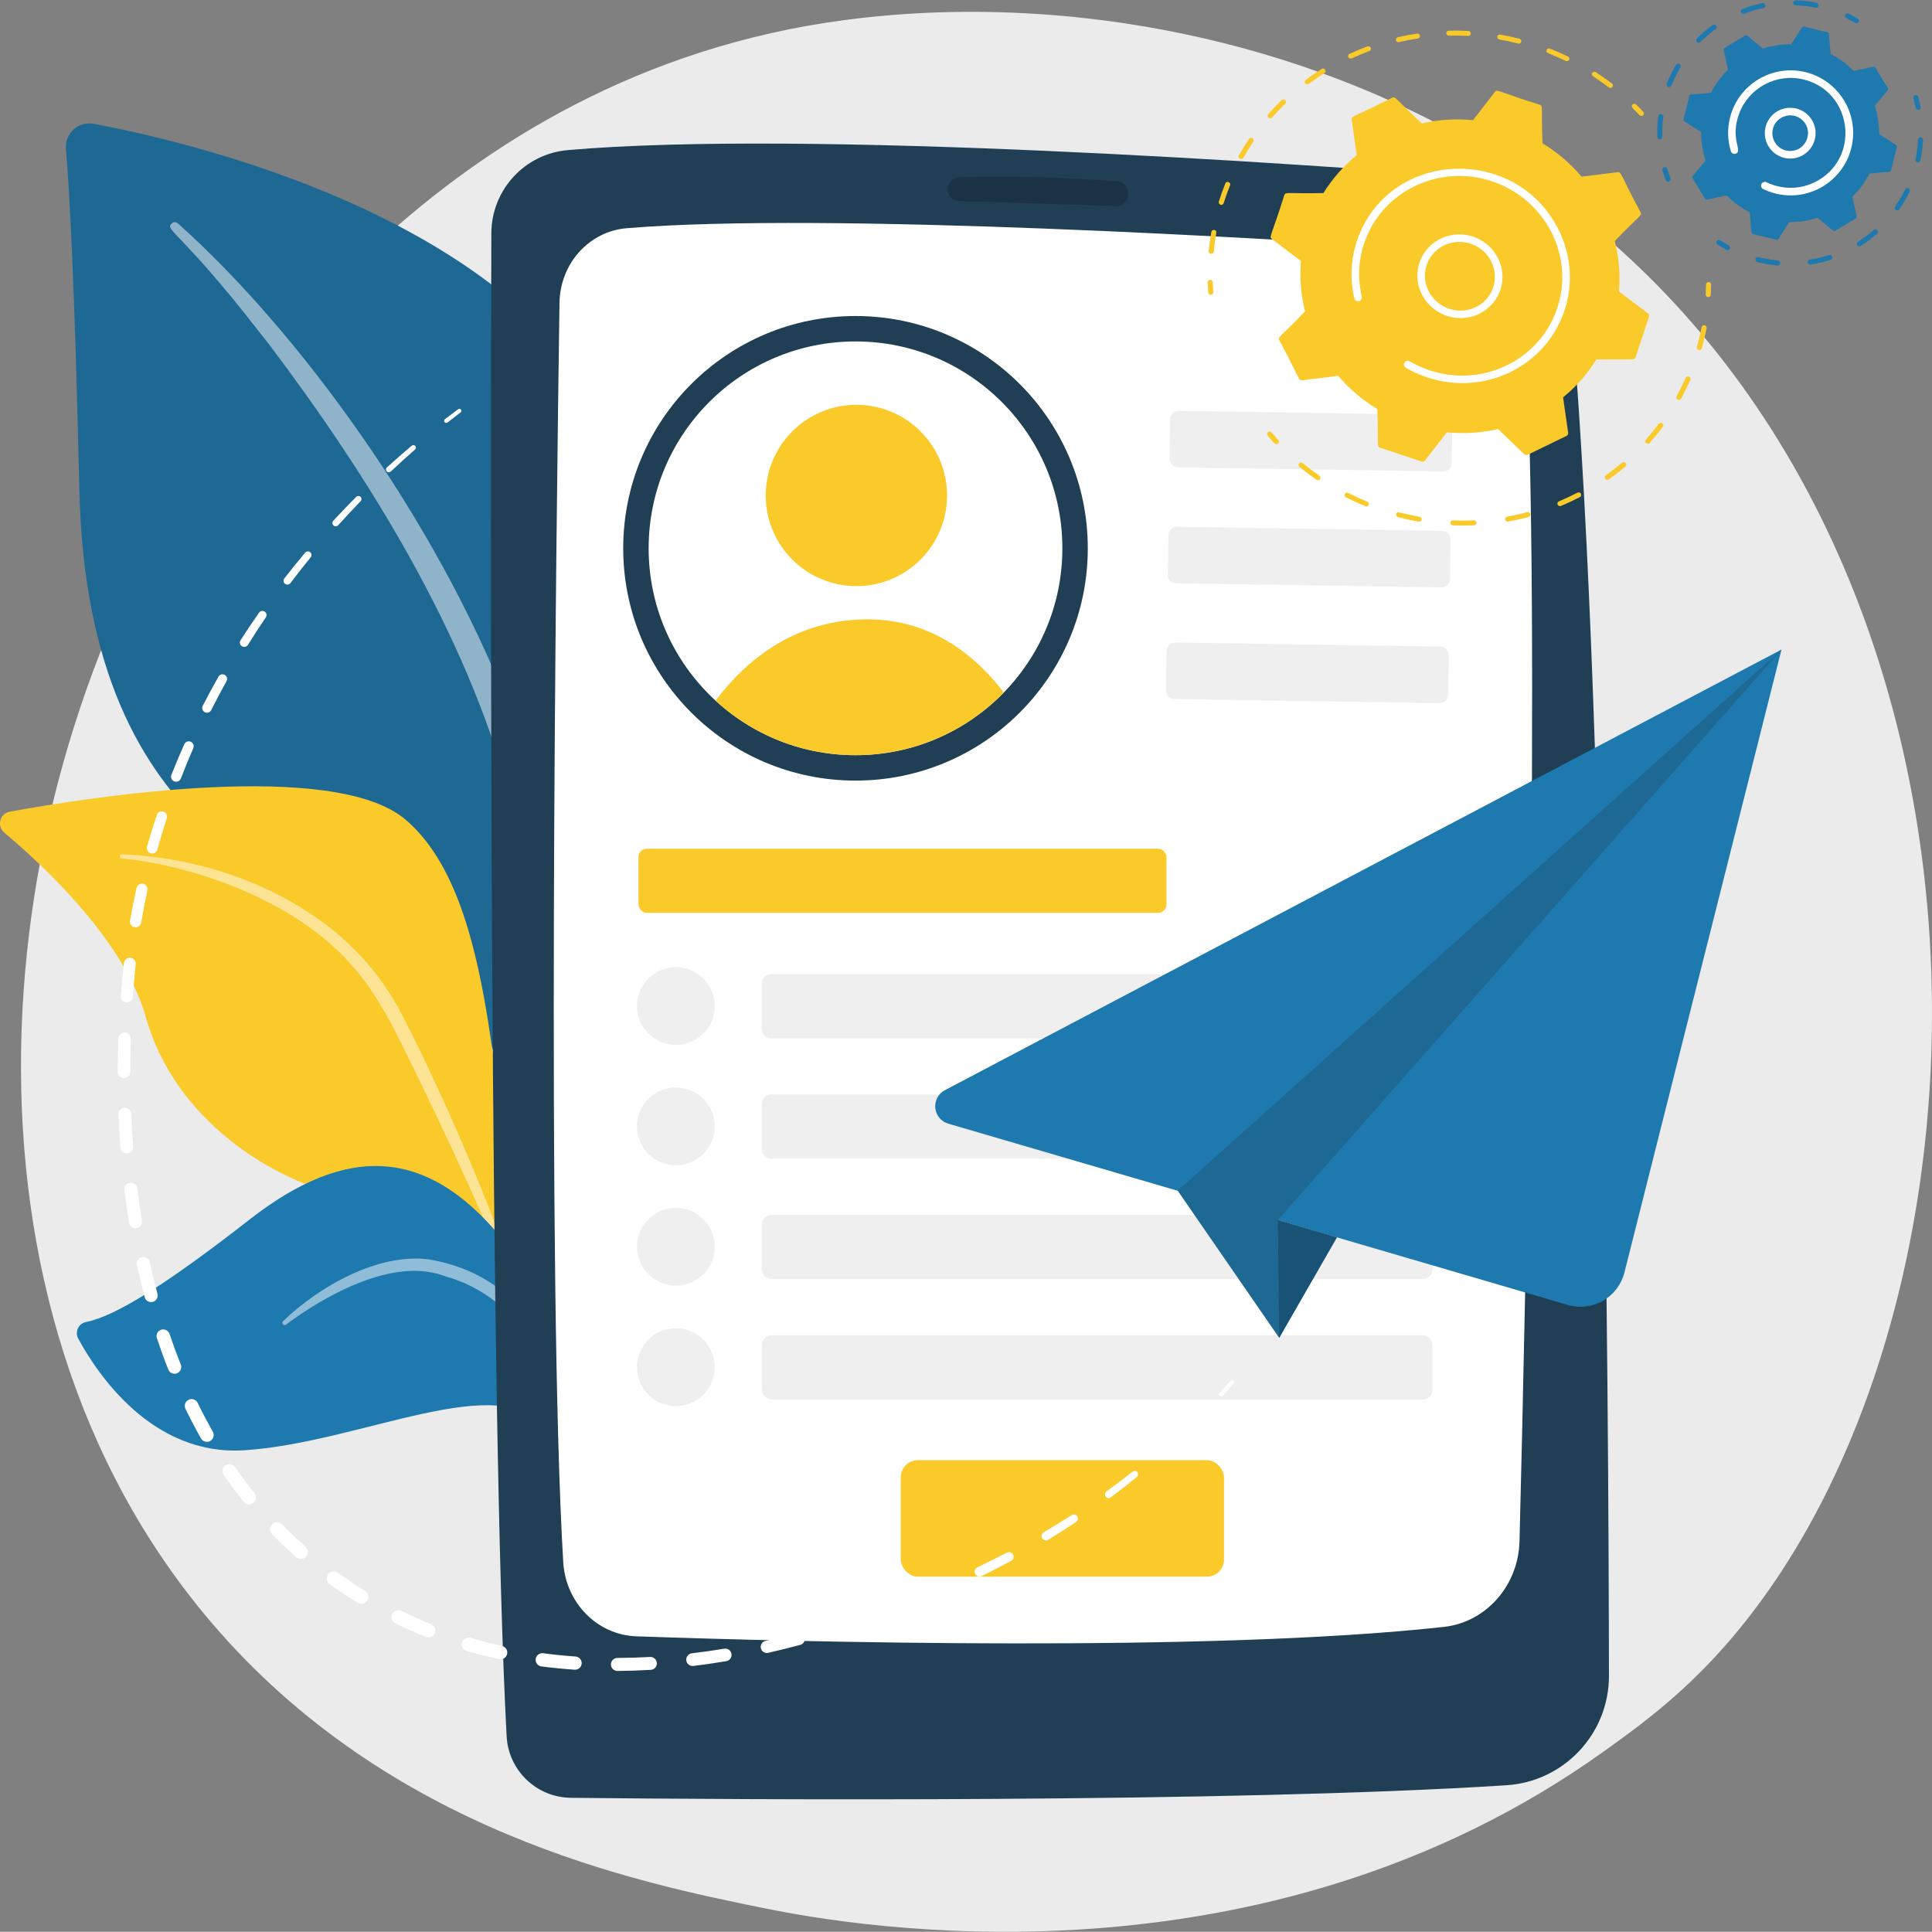
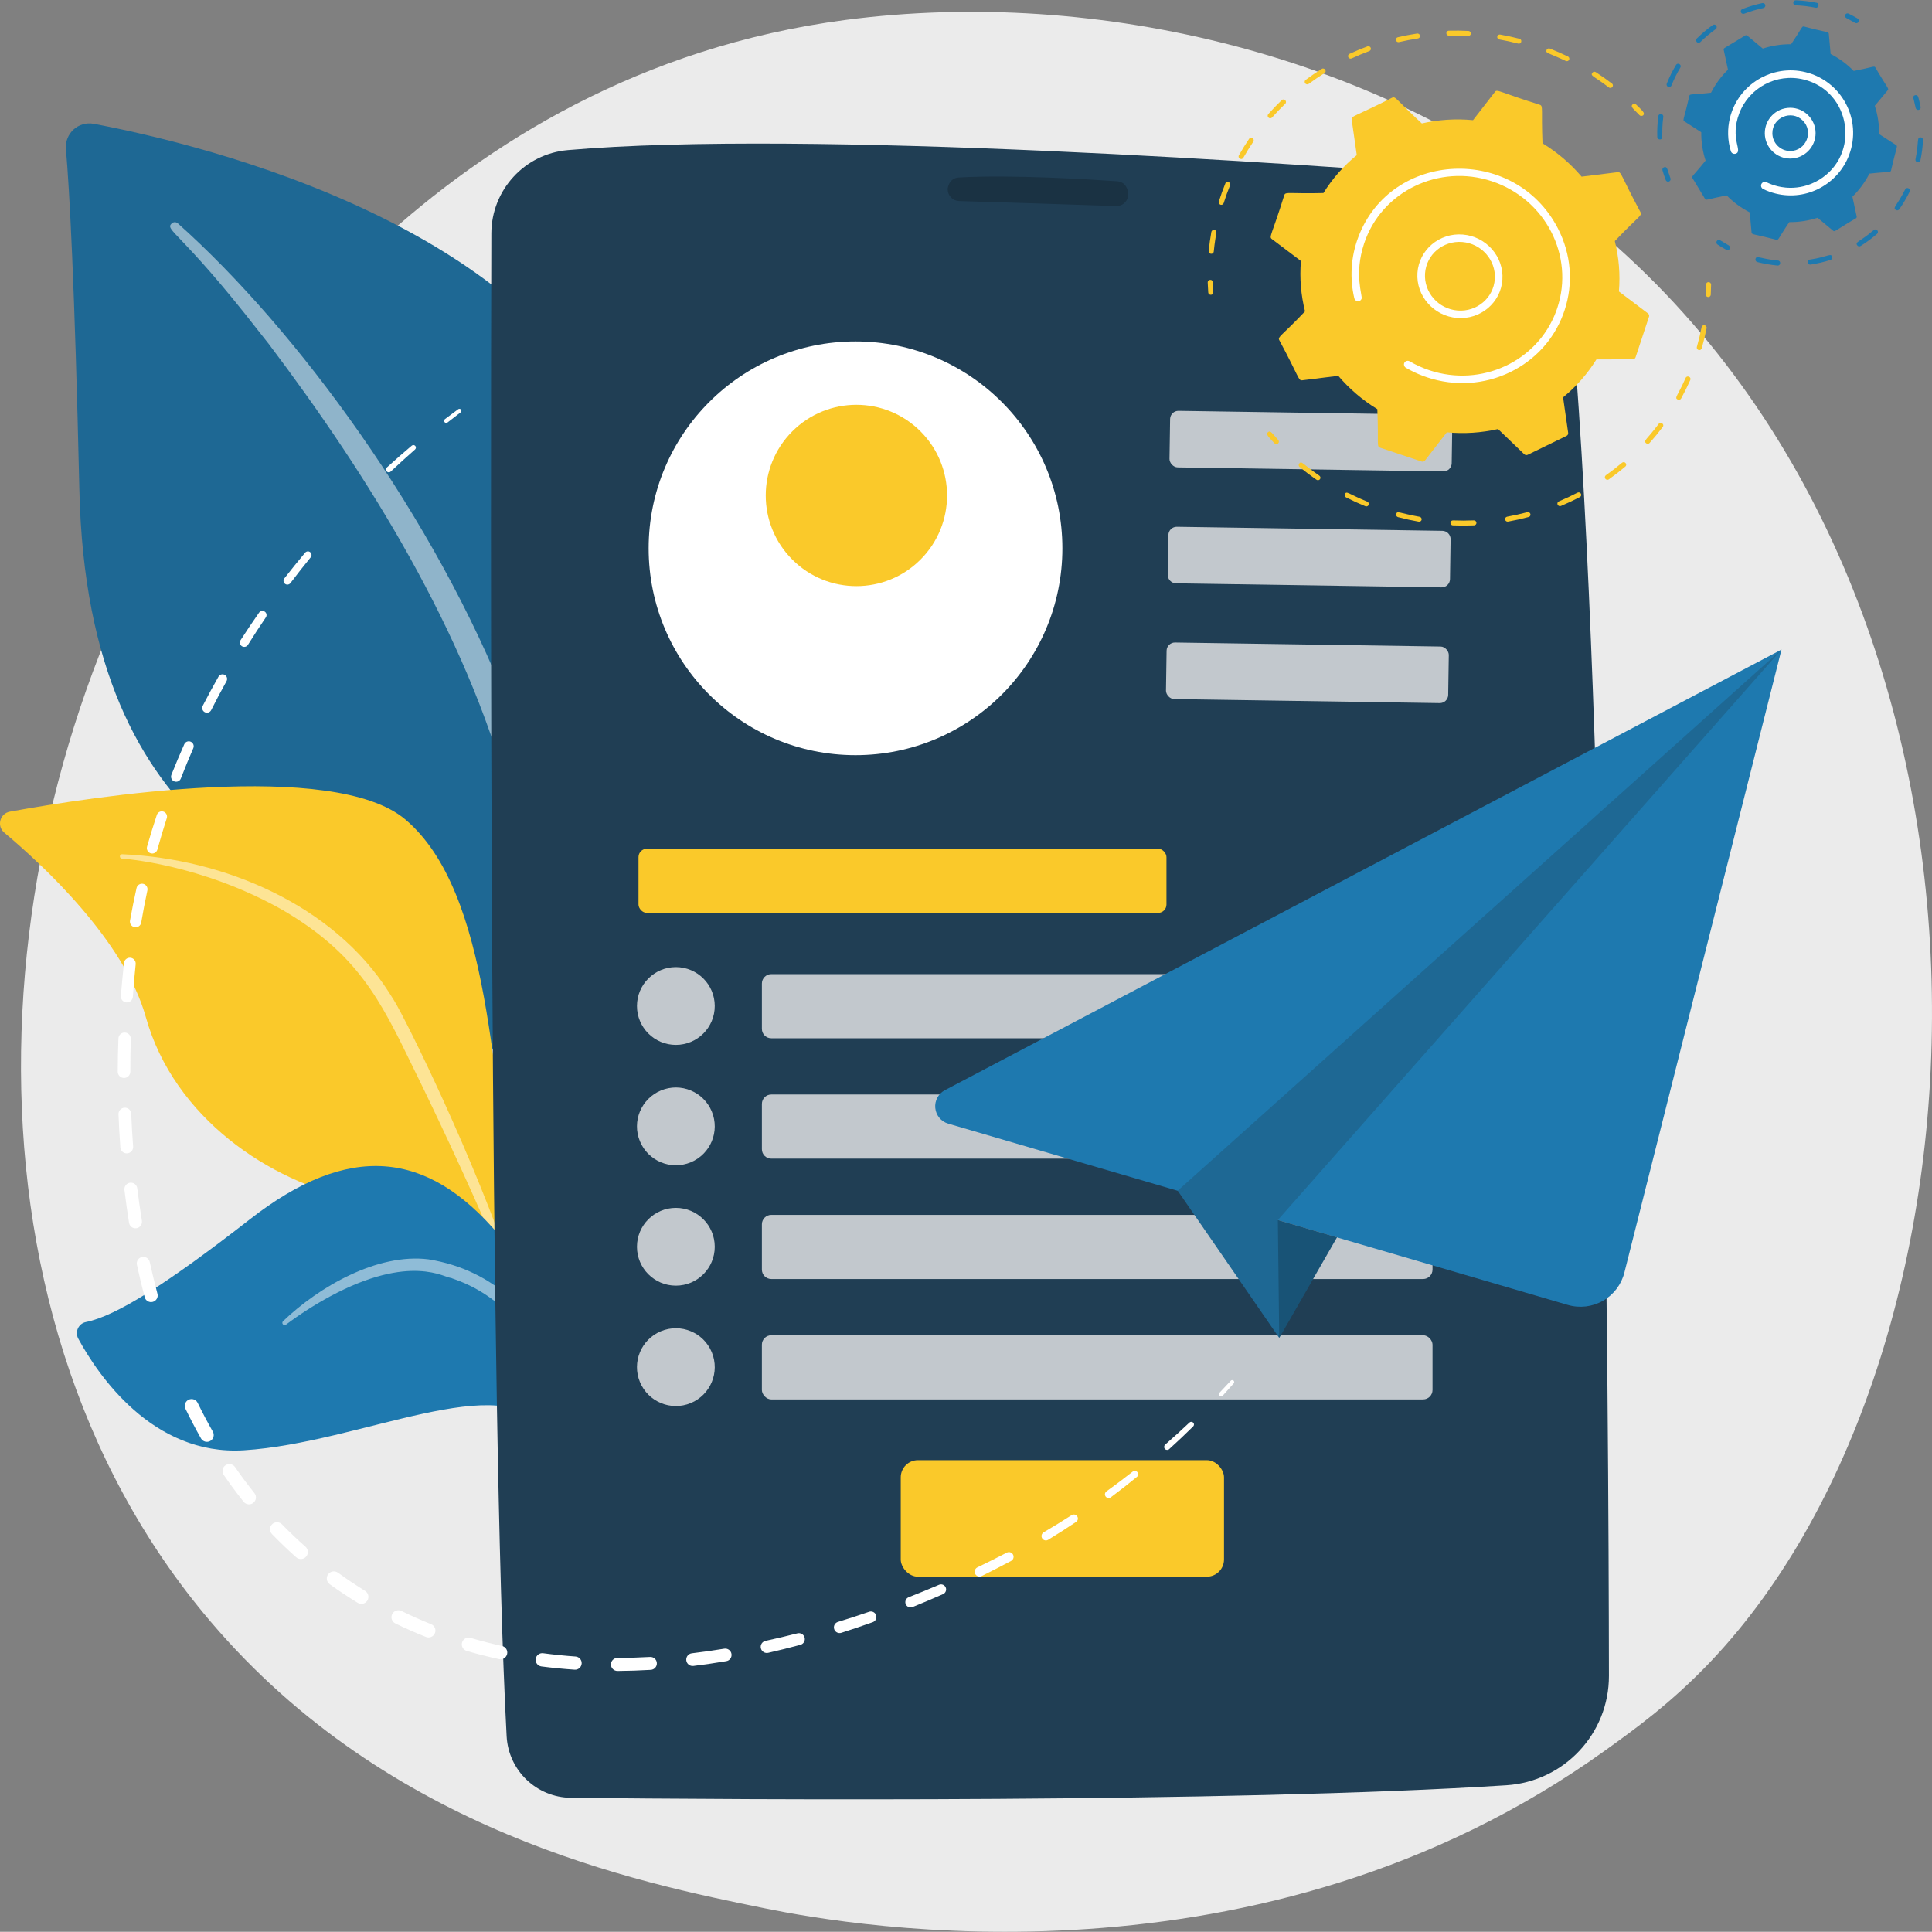
<svg xmlns="http://www.w3.org/2000/svg" id="Illustration" viewBox="0 0 2772.57 2772.27">
  <rect x="0" y="0" width="2772.57" height="2772.27" fill="#808080" stroke="none" />
  <defs>
    <style>
      .cls-1, .cls-2 {
        fill: #fff;
      }

      .cls-2 {
        opacity: .5;
      }

      .cls-3 {
        fill: #1e79af;
      }

      .cls-4 {
        opacity: .8;
      }

      .cls-5 {
        fill: #fac92a;
      }

      .cls-6 {
        opacity: .2;
      }

      .cls-7 {
        fill: #1e6894;
      }

      .cls-8 {
        fill: #203e54;
      }

      .cls-9 {
        fill: #ebebeb;
      }

      .cls-10 {
        clip-path: url(#clippath);
      }
    </style>
    <clipPath id="clippath">
      <circle class="cls-1" cx="1227.72" cy="786.86" r="296.87" />
    </clipPath>
  </defs>
  <path class="cls-9" d="M2454.68,2384.71c-56.31,59.29-109.6,97.52-151.7,127.72-494.86,355.07-1080.41,251.57-1204.86,226.29-183.77-37.32-538.99-109.47-795.81-411.48C-86.22,1870.32-25.72,1150.46,275.66,675.27c55.13-86.92,346.33-569.35,938.18-646.72,358.19-46.82,775.72,47.61,1078.08,300.93,634.69,531.74,589.51,1605.96,162.76,2055.23Z" />
  <g>
    <g>
      <path class="cls-7" d="M759.59,1825.3s8.5-357.53-156.17-453.22c-164.68-95.69-477.78-155.52-489.52-668.9-6.87-300.56-14.31-431.97-19.29-489.27-1.94-22.35,17.92-40.39,39.97-36.24,155.96,29.38,662.61,150.31,768.84,496.13,125.93,409.97-143.82,1151.51-143.82,1151.51Z" />
      <path class="cls-2" d="M255.19,320.51c171.2,152.69,369.16,422.91,474.67,693.13,13.54,44.53,53.16,139.24,70.37,307.51,15.37,140.34,7.73,288.64-10.91,386.8-1.18,6.21-7.16,10.28-13.37,9.1-10.67-2.02-9.25-13.5-9.16-13.14,21.28-167.72,12.45-376.47-36.31-564.82-62.29-231.28-201.24-455.51-344.94-645.69l-14.79-18.73c-111.34-142.99-134.78-144.04-124.37-154.01,2.46-2.35,6.31-2.38,8.81-.16Z" />
    </g>
    <g>
      <path class="cls-5" d="M1024.23,2512.71c22.28,10.92-210.92-282.33-283.98-742.91-34.42-217.04-34.87-488.97-158.51-593.76-102.9-87.22-453.04-32.15-567.61-11.23-14.32,2.61-19.14,20.7-7.99,30.06,54.94,46.14,172.47,154.98,203.09,264.66,40.36,144.57,177.81,236.53,300.87,261.42,123.05,24.89,191.5,49.04,251.45,245.83,59.95,196.79,199.36,514.89,262.67,545.93Z" />
      <path class="cls-2" d="M175.27,1225.89c146.17,6.12,303.07,72.8,382.7,197.87l7.52,11.93c17.36,27.98,115.73,226.93,170.36,391.84.68,2.06-.43,4.27-2.49,4.96-3.49,1.16-5.24-2.69-4.91-2.35-38.07-93.16-92.74-211.28-136.28-299.61-46.7-96.38-79.37-161.66-185.88-224.18-118.55-67.33-231.8-74.27-231.46-74.2-1.73-.18-2.99-1.72-2.81-3.45.17-1.66,1.61-2.89,3.26-2.82Z" />
    </g>
    <g>
      <path class="cls-3" d="M924.4,2464.8c11.85,6.25-66.77-129.09-72.81-248.32-6.03-119.23-32.93-322.74-135.76-444.48-102.82-121.74-215.42-132.84-357.31-22.17-118.24,92.22-191.99,138.77-235.24,147.42-10.71,2.14-16.18,14.23-10.96,23.83,27.74,51.09,106.17,168.44,237.87,160.18,167.98-10.54,371.56-119.74,433.61-28.64,62.05,91.1,54.08,142.07,55.99,185.24,1.91,43.17,6.16,185.59,84.61,226.95Z" />
      <path class="cls-2" d="M406.19,1896c51.46-49.34,135.27-97.82,208.52-88.78,95.3,15.35,158.79,78.99,193.41,173.73,13.54,40.23,19.11,61.7,27.11,111.01.64,3.94-5.17,5.11-6.14,1.27-5.82-23.16-11.59-47.41-20.22-72.49-50.23-161.82-157.46-183.61-161.63-186.92-8.11.8-57.25-35.99-173.86,26.76-21.78,11.85-42.97,25.38-62.87,40.31l-.11.08c-1.44,1.08-3.48.79-4.56-.65-1-1.33-.82-3.18.35-4.31Z" />
    </g>
  </g>
  <g>
    <path class="cls-8" d="M814.77,215.41c-61.96,5.39-109.47,57.28-109.65,119.48-1.08,380.37-2.86,1692.36,21.93,2156.73,2.63,49.2,42.96,87.84,92.22,88.37,243.66,2.62,944.53,7.44,1342.42-18.01,82.87-5.3,147.36-73.94,147.26-156.98-.48-399.21-6.86-1521.92-61.55-2035.11-6.55-61.49-55.98-109.48-117.63-114.28-265.75-20.71-971.44-70.09-1315.01-40.21Z" />
-     <path class="cls-1" d="M802.92,434.57c-4.79,325.37-18.41,1407.75,5.37,1807.23,3.48,58.39,48.83,104.49,104.84,106.44,230.59,8.04,821.89,23.59,1158.82-13.49,60.67-6.68,107.04-59.26,108.66-122.94,8.43-332.04,31.19-1340.15,8.08-1735.17-3.69-63.02-51.83-113.3-112.18-117.37-249.67-16.82-890.8-55.62-1177.31-31.76-53.79,4.48-95.45,50.72-96.27,107.05Z" />
    <path class="cls-6" d="M1360.05,271.98c.2,8.99,7.37,16.25,16.35,16.52,44.37,1.35,169.36,5.17,225.22,7.19,11.02.4,19.43-9.68,17.11-20.46-.19-.34-1.62-14.15-15.73-15.13-37.79-2.63-151.8-9.71-227.14-5.37-15.47.89-16.31,18.49-15.81,17.25Z" />
  </g>
  <g>
-     <circle class="cls-8" cx="1227.72" cy="786.86" r="333.35" />
    <g>
      <circle class="cls-1" cx="1227.72" cy="786.86" r="296.87" />
      <g class="cls-10">
        <circle class="cls-5" cx="1229.01" cy="711.03" r="130.1" transform="translate(-142.81 1077.3) rotate(-45)" />
-         <path class="cls-5" d="M1031.4,1101.71h414.48c25.41,0,40.64-32.84,26.95-57.9-35.21-64.47-108.87-159.18-236.44-154.91-122.95,4.12-195.83,89.67-232.46,151.02-15.55,26.05.31,61.78,27.46,61.78Z" />
      </g>
    </g>
  </g>
  <g class="cls-4">
    <rect class="cls-9" x="1678.68" y="592.63" width="405.03" height="81.16" rx="11.97" ry="11.97" transform="translate(9.88 -28.64) rotate(.87)" />
    <path class="cls-9" d="M2068.71,842.92l-381.05-5.82c-6.58-.1-11.89-5.57-11.78-12.15l.87-57.22c.1-6.58,5.57-11.89,12.15-11.78l381.05,5.82c6.58.1,11.89,5.57,11.78,12.15l-.87,57.22c-.1,6.58-5.57,11.89-12.15,11.78Z" />
    <rect class="cls-9" x="1673.61" y="925.08" width="405.03" height="81.16" rx="11.97" ry="11.97" transform="translate(14.96 -28.52) rotate(.87)" />
  </g>
  <g>
    <g>
      <g>
        <path class="cls-5" d="M1736.29,422.83c-1.3-.49-2.26-1.69-2.37-3.13-.36-4.77-.62-9.63-.78-14.44-.07-1.98,1.51-3.6,3.52-3.64,4.87-.11,3.55,4.75,4.52,17.66.15,1.97-1.36,3.66-3.36,3.78-.54.03-1.05-.05-1.53-.23Z" />
        <path class="cls-5" d="M1734.59,360.29c.89-9.15,2.16-18.37,3.79-27.41.35-1.94,2.23-3.21,4.21-2.84,5.39,1.04,1.88,4.08-.75,31.04-.19,1.96-1.97,3.38-3.97,3.16-2.03-.22-3.47-2.01-3.28-3.95ZM1749.11,289.27c2.77-8.8,5.95-17.66,9.34-26.01,1.81-4.49,8.51-1.57,6.77,2.73-3.37,8.33-6.43,16.88-9.15,25.49-.59,1.88-2.63,2.91-4.55,2.3-1.94-.62-2.99-2.65-2.41-4.51ZM1777.93,222.83c4.51-7.99,9.41-15.9,14.56-23.51,2.66-3.92,8.72.12,6.08,4.02-5.04,7.46-9.84,15.21-14.26,23.04-2.33,4.12-8.7.56-6.38-3.54ZM1820.46,168.81c-1.52-1.31-1.7-3.57-.39-5.05,6.1-6.89,12.56-13.62,19.21-20.02,3.42-3.29,8.55,1.86,5.13,5.15-6.51,6.27-12.84,12.87-18.82,19.62-1.31,1.48-3.61,1.62-5.13.31ZM1873.07,119.6c-1.23-1.58-.93-3.82.66-5.01,7.42-5.5,15.16-10.79,23-15.69,4.04-2.52,8.01,3.52,3.98,6.05-7.68,4.81-15.26,9.98-22.54,15.38-1.59,1.18-3.88.85-5.1-.73ZM1936.92,83.89c-.85-.32-1.59-.95-2.01-1.82-.88-1.79-.13-3.92,1.68-4.76,8.43-3.9,17.12-7.51,25.82-10.74,1.87-.69,3.98.24,4.72,2.09.73,1.85-.19,3.91-2.06,4.61-8.53,3.17-17.04,6.71-25.3,10.53-.93.43-1.95.43-2.85.09ZM2005.62,60.26c-1.09-.41-1.97-1.32-2.27-2.51-.49-1.92.69-3.85,2.64-4.31,9.07-2.12,18.35-3.91,27.57-5.33,1.98-.31,3.86,1.03,4.2,2.98.34,1.95-.99,3.78-2.97,4.08-9.04,1.39-18.13,3.14-27.01,5.22-.74.17-1.48.11-2.15-.14ZM2075.61,47.71c-.08-1.98,1.48-3.62,3.48-3.67,9.34-.25,18.83-.13,28.19.35,4.82.26,4.53,7.39-.27,7.14-9.17-.47-18.47-.58-27.62-.34-2,.05-3.7-1.5-3.79-3.48ZM2308.77,125.43c-21.8-16.65-26.7-16.38-23.71-20.89,1.09-1.65,3.34-2.09,5.03-1,7.87,5.1,15.64,10.57,23.09,16.26,3.83,2.92-.57,8.55-4.41,5.62ZM2148.67,52.47c.33-1.94,2.2-3.23,4.18-2.88,9.22,1.64,18.51,3.65,27.61,5.99,4.68,1.2,2.93,8.12-1.74,6.92-8.91-2.29-18.02-4.27-27.06-5.87-2.01-.36-3.32-2.23-3-4.16ZM2246.95,87.44c-24.67-11.93-29.47-10.7-27.49-15.75,1.26-3.2,5.14-2.01,4.7-1.99,8.76,3.44,17.48,7.25,25.91,11.32,1.82.88,2.58,3.02,1.72,4.79-.83,1.69-2.92,2.52-4.85,1.62Z" />
        <path class="cls-5" d="M2352.85,165.3c-8.36-8.93-13.55-11.95-10.07-15.36,1.41-1.38,3.71-1.37,5.15.05,9.01,8.88,13.54,12.43,10.07,15.56-1.04.94-3.77,1.21-5.14-.25Z" />
      </g>
      <g>
        <path class="cls-5" d="M2450.19,426.03c-1.46-.55-2.46-1.98-2.37-3.58.25-4.7.41-9.46.47-14.14.02-1.98,1.67-3.53,3.68-3.48,2,.06,3.62,1.7,3.6,3.67-.06,4.78-.22,9.64-.48,14.43-.11,1.97-1.82,3.46-3.83,3.33-.38-.02-.74-.1-1.07-.23Z" />
        <path class="cls-5" d="M1959.38,726.46c-9.36-3.83-18.68-8.09-27.68-12.67-1.8-.91-2.52-3.07-1.62-4.83,2.55-4.93,4.61-.31,32,10.9,1.87.76,2.77,2.86,2.02,4.68-1.31,3.18-5.17,1.93-4.73,1.92ZM2003.63,737.74c1.38-5.37,4.56-1.27,33.53,3.85,1.99.34,3.33,2.21,3,4.15-.33,1.94-2.2,3.24-4.18,2.89-9.91-1.75-19.91-3.94-29.71-6.52-1.96-.52-3.13-2.48-2.64-4.38ZM1889.26,688.47c-8.29-5.74-16.45-11.9-24.25-18.31-1.55-1.28-1.78-3.53-.5-5.04,3.6-4.25,4.57.7,28.88,17.53,1.66,1.15,2.07,3.38.93,4.99-1.14,1.61-3.41,1.98-5.06.84ZM2083.88,753.72c-1.42-.54-2.42-1.91-2.38-3.49.05-1.97,1.72-3.51,3.73-3.43,9.89.4,19.89.39,29.73-.03,2.01-.09,3.73,1.44,3.85,3.42.12,1.98-1.41,3.64-3.42,3.73-10.04.43-20.25.44-30.35.03-.41-.02-.8-.1-1.17-.24ZM2162.29,748.33c-1.15-.43-2.06-1.42-2.31-2.7-.39-1.94.89-3.81,2.86-4.16,9.68-1.74,19.4-3.91,28.9-6.46,1.93-.52,3.95.61,4.5,2.52.55,1.91-.56,3.87-2.49,4.39-9.69,2.6-19.62,4.81-29.49,6.59-.68.12-1.36.05-1.96-.18ZM2237.35,726.14c-.89-.34-1.65-1.01-2.07-1.94-.81-1.82.02-3.92,1.86-4.69,9.03-3.79,18.01-8,26.68-12.52,1.77-.92,3.97-.25,4.94,1.5.96,1.75.31,3.91-1.45,4.83-8.85,4.61-18.01,8.91-27.23,12.78-.9.38-1.88.37-2.73.04ZM2305.45,688.31c-.64-.24-1.23-.67-1.67-1.26-1.19-1.61-.85-3.84.77-4.99,7.95-5.64,15.75-11.69,23.18-17.97,1.51-1.28,3.81-1.1,5.13.41,1.32,1.51,1.17,3.76-.34,5.04-7.59,6.42-15.54,12.59-23.66,18.35-1.02.73-2.31.84-3.42.42ZM2362.19,635.99c-4.27-3.71.76-4.45,18.16-27.65,2.83-3.78,8.72.52,5.88,4.3-5.94,7.92-12.3,15.68-18.91,23.07-1.31,1.47-3.61,1.61-5.13.28ZM2407.57,573.37c-4.98-2.7-.29-4.48,11.45-30.99,1.9-4.3,8.6-1.38,6.68,2.94-4.01,9.05-8.45,18.01-13.21,26.66-.96,1.75-3.2,2.34-4.93,1.39ZM2437.38,502.21c-1.76-.66-2.76-2.55-2.24-4.35,2.67-9.35,4.97-18.89,6.82-28.36.38-1.93,2.29-3.18,4.26-2.77,1.98.41,3.27,2.3,2.89,4.23-1.89,9.66-4.24,19.39-6.97,28.93-.54,1.89-2.55,2.98-4.48,2.41-.1-.03-.19-.06-.28-.09Z" />
        <path class="cls-5" d="M1828.99,636.18c-8.61-9.29-12.95-13.02-9.33-15.99,3.76-3.09,5.87,1.7,14.68,11.22,1.36,1.47,1.27,3.73-.21,5.05-1.48,1.32-3.78,1.19-5.14-.28Z" />
      </g>
      <g>
        <path class="cls-5" d="M1868.78,545.75l51.72-6.41c15.76,18.54,34.6,34.78,56.09,47.86,2.02,49.87-1.38,53.51,3.96,55.29l59.61,19.86c1.74.58,3.65.01,4.75-1.41l31.39-40.53c25.02,2.42,49.8.71,73.49-4.69l37.63,36.17c1.32,1.27,3.3,1.58,4.93.79l55.8-27.18c1.63-.79,2.55-2.53,2.3-4.31l-7.3-50.95c18.62-15.21,34.86-33.49,47.84-54.42l52.19-.19c1.83,0,3.44-1.15,4-2.86l19.3-58.3c.56-1.7-.04-3.59-1.5-4.69l-41.71-31.48c2.08-24.56-.03-48.95-5.88-72.31,34.63-36.34,39.49-36.37,36.96-41.28-28.91-53.72-27.26-58.29-32.92-57.59l-51.72,6.4c-15.76-18.54-34.6-34.78-56.09-47.86-2.02-49.84,1.38-53.51-3.95-55.29-59.56-18.71-60.99-22.81-64.36-18.45l-31.39,40.53c-25.02-2.42-49.8-.71-73.49,4.69-37.04-34.17-37.53-39.41-42.56-36.96-54.74,27.87-58.88,25.99-58.1,31.49l7.3,50.95c-18.62,15.21-34.86,33.49-47.84,54.42-49.82,1.21-54.44-2.27-56.2,3.05-18.06,58.02-22.31,59.59-17.8,62.99l41.71,31.48c-2.08,24.56.03,48.95,5.88,72.31-34.51,36.22-39.5,36.34-36.96,41.28,28.91,53.72,27.26,58.29,32.92,57.59Z" />
        <path class="cls-1" d="M2034.14,391.58c2.22-33.01,31.37-57.68,64.98-55,33.61,2.69,59.16,31.71,56.94,64.72-2.22,33-31.37,57.68-64.98,55h0c-33.62-2.68-59.16-31.72-56.94-64.72ZM2091.44,450.95h.03s-.03,0-.03,0ZM2098.41,347.28c-27.28-2.18-51.52,17.65-53.37,45.17-1.82,27.11,19.15,50.96,46.76,53.15,27.61,2.2,51.55-18.06,53.37-45.17,1.82-27.15-19.21-50.96-46.76-53.15Z" />
        <path class="cls-1" d="M2041.92,539.37h0c-8.47-3.2-16.66-7.1-24.41-11.63-2.33-1.36-3.29-4.14-2.39-6.53.11-.29.24-.56.4-.83,1.51-2.54,4.86-3.36,7.46-1.84,8.92,5.21,18.46,9.52,28.35,12.83h0c74.54,24.83,154.68-12.69,181.58-83.89.69-1.82,1.34-3.66,1.96-5.52,24.9-75.23-17.43-156.34-93.75-181.79-76.22-25.39-158.66,14.39-183.54,89.41-14.78,44.66-1.86,74.63-3.6,79.23-1.88,4.97-9.23,4.39-10.44-.8-6.64-28.35-5.16-58.92,5.76-87.82,47.11-124.71,224.58-132.31,286.43-12.38,19.03,36.91,22.42,78.67,9.52,117.61-.67,2.01-1.37,4.01-2.12,5.98-13.66,36.17-40.32,65.33-75.65,82.54-37.26,18.15-79.71,20.85-119.51,7.58-2.03-.68-4.05-1.39-6.05-2.15Z" />
      </g>
    </g>
    <g>
      <path class="cls-3" d="M2477.92,280.4c9.51,9.72,20.63,18,33.1,24.36l2.64,28.98c.29,3.22,2.96,1.78,35.73,10.45,3.03.74,2.51-2,18.37-25.47,13.99.16,27.69-2.01,40.62-6.21l22.37,18.64c2.49,2.07,3.35-.84,32.65-17.87.87-.53,1.32-1.55,1.1-2.55l-6.13-28.47c9.72-9.51,18-20.63,24.35-33.1,27.64-3.1,30.33-1.36,31.09-4.45,7.67-33.73,9.96-34.79,7.32-36.5l-24.45-15.79c.16-13.99-2.01-27.69-6.21-40.62l18.64-22.37c2.07-2.48-.84-3.35-17.87-32.65-1.6-2.66-3.06-.38-31.02,5.03-9.51-9.72-20.63-18-33.1-24.36l-2.64-28.98c-.29-3.22-2.96-1.78-35.73-10.45-3.01-.74-2.43,1.88-18.37,25.47-13.99-.16-27.69,2.01-40.62,6.21l-22.37-18.64c-.78-.65-1.9-.74-2.77-.21l-29.88,18.08c-.87.53-1.32,1.55-1.1,2.55l6.13,28.47c-9.72,9.51-18,20.63-24.36,33.1-27.64,3.1-30.33,1.36-31.09,4.45-7.67,33.71-9.96,34.79-7.32,36.5l24.44,15.79c-.16,13.99,2.01,27.69,6.21,40.62-17.36,21.74-20.5,22.41-18.85,25.14l18.08,29.88c1.62,2.67,3.2.36,31.02-5.03Z" />
      <g>
        <path class="cls-1" d="M2532.63,191.33c-.12-20.14,16.08-36.54,36.23-36.66,20.14-.12,36.54,16.08,36.66,36.22.12,20.09-16.13,36.54-36.23,36.66h0c-20.1.12-36.54-16.13-36.66-36.23ZM2569.26,222.12h.03s-.03,0-.03,0ZM2543.5,191.26c.09,14.11,11.64,25.51,25.73,25.43h0c22.65-.14,34-27.8,17.83-43.78-16.1-15.91-43.7-4.45-43.56,18.35Z" />
        <g>
          <path class="cls-3" d="M2390.46,258.41c-1.73-4.58-3.3-9.29-4.67-14-.56-1.92.55-3.93,2.47-4.49,4.83-1.4,4.52,4.13,8.97,15.93.71,1.87-.24,3.96-2.11,4.66-1.86.7-3.96-.23-4.66-2.11Z" />
          <path class="cls-3" d="M2378.32,196.58c-.27-9.61.16-19.67,1.45-29.79.61-4.76,7.79-3.82,7.18.91-3.34,26.23,1.14,32.22-4.92,32.39-2.02.05-3.66-1.53-3.72-3.52ZM2393.95,124.65c-1.86-.75-2.75-2.85-2.01-4.71,3.7-9.2,8.16-18.19,13.27-26.72,2.46-4.11,8.67-.39,6.22,3.72-4.91,8.2-9.2,16.85-12.76,25.7-1.31,3.26-5.15,2.03-4.71,2.01ZM2436.36,61.14c-.47-.18-.92-.46-1.3-.84-1.4-1.42-1.39-3.72.04-5.12,7.07-6.97,14.74-13.44,22.8-19.23,1.62-1.16,3.89-.79,5.05.83,1.17,1.62.8,3.89-.83,5.05-7.75,5.57-15.13,11.79-21.94,18.5-1.04,1.02-2.54,1.29-3.82.81ZM2500.48,19.71c-.93-.35-1.71-1.08-2.1-2.09-.72-1.87.21-3.96,2.08-4.68,9.26-3.57,18.88-6.43,28.59-8.51,1.96-.42,3.88.83,4.3,2.79.42,1.95-.83,3.88-2.79,4.3-9.34,1.99-18.59,4.74-27.5,8.18-.86.33-1.78.31-2.58.01ZM2573.49,3.86c.09-2,1.77-3.55,3.77-3.47,9.95.42,19.91,1.62,29.62,3.57,4.68.92,3.28,8.04-1.43,7.1-9.33-1.88-18.92-3.03-28.49-3.43-2.05-.09-3.55-1.81-3.47-3.77Z" />
          <path class="cls-3" d="M2662.21,32.79c-11.44-6.75-16.31-7.18-14.16-11.57.88-1.8,3.01-2.57,4.84-1.66,4.38,2.14,8.75,4.5,12.99,7,1.72,1.02,2.3,3.23,1.28,4.96-1,1.7-3.2,2.31-4.96,1.28Z" />
        </g>
        <g>
          <path class="cls-3" d="M2749.14,154.86c-2.62-13.07-5.53-16.95-.83-18.27,1.93-.54,3.92.58,4.47,2.5,1.33,4.7,2.49,9.52,3.46,14.35.39,1.96-.88,3.87-2.84,4.26-1.95.39-3.87-.87-4.26-2.84Z" />
          <path class="cls-3" d="M2519.28,371.65c1.48-5.83,6.17-.27,32.21,2.21,4.76.44,4.1,7.66-.69,7.21-9.74-.93-19.46-2.62-28.91-5.02-1.91-.48-3.12-2.44-2.62-4.4ZM2594.24,376.67c-.3-1.98,1.05-3.82,3.03-4.13,26.07-4.01,30.19-9.83,32.02-4.08.6,1.91-.45,3.94-2.35,4.55-9.3,2.95-18.91,5.2-28.56,6.69-1.98.3-3.82-1.05-4.13-3.03ZM2665.13,351.88c-3.19-5.11,4.01-4.6,23.86-21.74,3.63-3.12,8.36,2.35,4.73,5.48-7.4,6.38-15.34,12.24-23.61,17.41-1.69,1.06-3.93.55-4.99-1.15ZM2720.58,301.21c-4.95-3.46,1.9-5.81,13.45-29.35,2.11-4.3,8.61-1.12,6.5,3.19-4.3,8.76-9.31,17.26-14.91,25.26-1.15,1.64-3.41,2.03-5.04.89ZM2748.89,228.55c5.35-25.81,1.34-31.74,7.39-31.43,2,.1,3.53,1.8,3.43,3.8-.5,9.78-1.75,19.57-3.73,29.1-.41,1.96-2.32,3.22-4.28,2.81-1.95-.41-3.22-2.32-2.81-4.28Z" />
          <path class="cls-3" d="M2477.45,358.53c-4.3-2.36-8.56-4.91-12.65-7.59-1.67-1.09-2.14-3.34-1.05-5.01,2.76-4.21,6.1.17,17.18,6.25,1.75.96,2.39,3.16,1.43,4.92-.98,1.78-3.2,2.38-4.92,1.43Z" />
        </g>
        <path class="cls-1" d="M2530.48,271.38c-3.1-1.49-3.94-4.81-2.69-7.36,1.32-2.7,4.59-3.81,7.26-2.5,5.01,2.44,10.32,4.36,15.79,5.71,1.18.06,29.49,9.09,59.66-9.1,59.82-36.2,46-127.31-21.97-144.02-39.1-9.62-78.71,11.88-92.59,48.66-13.99,37.04,6.01,54.37-5.23,57.83-2.87.88-5.9-.72-6.79-3.59-4.76-15.46-5.23-31.98-1.34-47.77,11.79-47.95,60.44-77.51,108.55-65.67,51.76,12.73,81.64,68.12,62.43,118.98-15.49,41.02-59.96,66.4-105.31,55.24h0c-6.14-1.51-12.12-3.66-17.76-6.4Z" />
      </g>
    </g>
  </g>
  <rect class="cls-5" x="1292.64" y="2095.45" width="463.9" height="167.21" rx="24.66" ry="24.66" />
  <g class="cls-4">
    <g>
      <path class="cls-9" d="M1106.89,1397.94h935.38c7.46,0,13.52,6.06,13.52,13.52v65.01c0,7.46-6.06,13.52-13.52,13.52h-935.38c-7.46,0-13.52-6.06-13.52-13.52v-65.01c0-7.46,6.06-13.52,13.52-13.52Z" />
      <circle class="cls-9" cx="969.91" cy="1443.69" r="55.81" />
    </g>
    <g>
      <path class="cls-9" d="M1106.89,1570.7h935.38c7.46,0,13.52,6.06,13.52,13.52v65.01c0,7.46-6.06,13.52-13.52,13.52h-935.38c-7.46,0-13.52-6.06-13.52-13.52v-65.01c0-7.46,6.06-13.52,13.52-13.52Z" />
      <circle class="cls-9" cx="969.91" cy="1616.45" r="55.81" transform="translate(-544.76 494.21) rotate(-22.5)" />
    </g>
    <g>
      <path class="cls-9" d="M1106.89,1743.45h935.38c7.46,0,13.52,6.06,13.52,13.52v65.01c0,7.46-6.06,13.52-13.52,13.52h-935.38c-7.46,0-13.52-6.06-13.52-13.52v-65.01c0-7.46,6.06-13.52,13.52-13.52Z" />
      <circle class="cls-9" cx="969.91" cy="1789.2" r="55.81" />
    </g>
    <g>
      <rect class="cls-9" x="1093.36" y="1916.21" width="962.43" height="92.06" rx="13.52" ry="13.52" />
      <circle class="cls-9" cx="969.91" cy="1961.96" r="55.81" transform="translate(-676.98 520.51) rotate(-22.5)" />
    </g>
  </g>
  <g>
    <path class="cls-1" d="M661.01,591.8l-18.73,14.47-.05.04c-1.34,1.03-3.25.79-4.28-.55-1.03-1.33-.78-3.25.55-4.28,0,0,.03-.03.04-.03l19.09-14.2c1.26-.93,3.03-.67,3.97.58.92,1.24.68,2.99-.54,3.93l-.05.04Z" />
    <path class="cls-1" d="M595.63,645.05c-11.84,10.35-23.46,20.94-34.92,31.7-1.62,1.52-4.17,1.44-5.7-.18-1.52-1.62-1.45-4.17.18-5.7,0,0,.03-.03.04-.04,11.68-10.67,23.6-21.07,35.69-31.27,1.52-1.29,3.8-1.09,5.09.43,1.27,1.51,1.1,3.76-.38,5.05Z" />
-     <path class="cls-1" d="M517.51,719.29c-10.94,11.29-21.66,22.77-32.17,34.45-1.76,1.96-4.78,2.12-6.74.35-1.96-1.76-2.12-4.78-.36-6.74,0,0,.04-.04.04-.05,10.75-11.62,21.71-23.04,32.88-34.25,1.73-1.74,4.55-1.75,6.29-.01,1.73,1.72,1.74,4.5.06,6.25Z" />
    <path class="cls-1" d="M445.9,799.73c-9.93,12.16-19.64,24.51-29.11,37.04-1.84,2.43-5.29,2.91-7.72,1.08-2.43-1.84-2.91-5.29-1.08-7.72,0-.01.04-.05.05-.06,9.72-12.51,19.68-24.82,29.87-36.95,1.84-2.19,5.12-2.48,7.31-.64,2.18,1.83,2.47,5.06.68,7.26Z" />
    <path class="cls-1" d="M381.5,885.96c-8.82,12.98-17.39,26.12-25.69,39.44-1.83,2.93-5.69,3.83-8.62,2-2.93-1.83-3.83-5.69-2-8.62,0-.01.04-.06.05-.07,8.57-13.34,17.41-26.5,26.5-39.48,1.88-2.68,5.58-3.34,8.26-1.46,2.66,1.86,3.32,5.52,1.5,8.2Z" />
    <path class="cls-1" d="M325.09,977.5c-7.63,13.7-14.97,27.55-22.02,41.56-1.69,3.36-5.78,4.71-9.14,3.02-3.36-1.69-4.71-5.78-3.02-9.14l.02-.05c7.25-14.11,14.8-28.07,22.63-41.86,1.8-3.17,5.83-4.29,9.01-2.48,3.16,1.79,4.27,5.79,2.51,8.96Z" />
    <path class="cls-1" d="M277.38,1073.76c-6.27,14.36-12.23,28.85-17.88,43.47-1.45,3.74-5.65,5.6-9.39,4.15-3.74-1.44-5.6-5.65-4.16-9.39l.02-.06c5.85-14.76,12.01-29.39,18.48-43.88,1.59-3.56,5.77-5.16,9.33-3.57,3.54,1.58,5.14,5.72,3.59,9.27Z" />
    <path class="cls-1" d="M239.32,1174.17c-4.81,14.9-9.3,29.91-13.45,45.01-1.13,4.11-5.37,6.52-9.48,5.39-4.11-1.13-6.52-5.37-5.39-9.48l.02-.06c4.34-15.28,9.02-30.46,14.03-45.53,1.31-3.94,5.56-6.07,9.5-4.76,3.92,1.3,6.05,5.52,4.78,9.44Z" />
    <path class="cls-1" d="M211.51,1277.82c-3.29,15.3-6.24,30.68-8.85,46.11-.75,4.45-4.97,7.44-9.41,6.69-4.45-.75-7.44-4.97-6.69-9.41v-.07c2.79-15.64,5.92-31.23,9.39-46.73.96-4.29,5.22-7,9.51-6.04,4.27.96,6.97,5.18,6.05,9.45Z" />
    <path class="cls-1" d="M194.7,1383.69c-1.62,15.58-2.97,31.2-4.06,46.84-.33,4.75-4.45,8.33-9.2,8s-8.33-4.45-8-9.2v-.07c1.24-15.81,2.74-31.61,4.51-47.38.52-4.62,4.69-7.94,9.31-7.42,4.6.52,7.91,4.65,7.43,9.24Z" />
    <path class="cls-1" d="M187.67,1490.93c-.47,15.67-.63,31.35-.64,47.02,0,4.99-4.06,9.04-9.05,9.03-4.99,0-9.04-4.06-9.03-9.05h0c.03-15.87.41-31.74.99-47.59.18-4.9,4.29-8.72,9.19-8.55,4.88.18,8.69,4.26,8.55,9.13Z" />
    <path class="cls-1" d="M188.28,1598.38c.65,15.65,1.57,31.3,2.76,46.91.39,5.06-3.41,9.48-8.47,9.86-5.06.39-9.48-3.41-9.86-8.47v-.03c-1.16-15.84-2.04-31.69-2.66-47.55-.2-5.04,3.72-9.28,8.76-9.47,5.03-.2,9.28,3.7,9.47,8.74Z" />
    <path class="cls-1" d="M197,1705.39c1.91,15.54,4.12,31.03,6.63,46.47.83,5.09-2.63,9.89-7.72,10.72-5.09.83-9.89-2.63-10.72-7.72v-.03c-2.51-15.7-4.71-31.44-6.61-47.21-.61-5.08,3.01-9.7,8.1-10.32,5.09-.61,9.7,2.99,10.31,8.07Z" />
    <path class="cls-1" d="M214.9,1811.12c3.34,15.27,7.02,30.46,11.05,45.56,1.35,5.06-1.66,10.26-6.72,11.62-5.06,1.35-10.27-1.66-11.62-6.72v-.03c-4.07-15.39-7.77-30.87-11.13-46.42-1.1-5.09,2.14-10.1,7.22-11.2,5.09-1.1,10.1,2.11,11.2,7.2Z" />
-     <path class="cls-1" d="M243.3,1914.33c4.98,14.79,10.34,29.44,16.1,43.93,1.97,4.95-.45,10.55-5.39,12.52-4.95,1.97-10.55-.45-12.52-5.39v-.02c-5.87-14.84-11.3-29.83-16.34-44.95-1.67-5.02,1.04-10.44,6.05-12.11,5.02-1.67,10.43,1.01,12.1,6.03Z" />
    <path class="cls-1" d="M283.66,2013.23c6.83,14,14.08,27.78,21.77,41.3,2.67,4.7,1.03,10.68-3.67,13.35-4.7,2.67-10.68,1.03-13.35-3.67v-.02c-7.88-13.92-15.28-28.08-22.25-42.45-2.34-4.83-.32-10.65,4.51-12.99,4.83-2.34,10.64-.35,12.98,4.49Z" />
    <path class="cls-1" d="M337.29,2105.33c8.83,12.79,18.1,25.26,27.81,37.38,3.43,4.28,2.74,10.54-1.54,13.97-4.28,3.43-10.54,2.74-13.97-1.54l-.02-.02c-9.98-12.52-19.5-25.4-28.55-38.6-3.08-4.5-1.94-10.64,2.56-13.73,4.5-3.09,10.63-1.96,13.71,2.53Z" />
    <path class="cls-1" d="M404.71,2187.57c10.82,11.12,22.06,21.84,33.69,32.1,4.18,3.69,4.58,10.06.89,14.24-3.69,4.18-10.06,4.58-14.24.89l-.02-.02c-11.99-10.64-23.57-21.74-34.71-33.26-3.85-3.98-3.74-10.33.24-14.17,3.98-3.85,10.31-3.76,14.15.22Z" />
    <path class="cls-1" d="M485.13,2257.01c6.27,4.56,12.64,9,19.08,13.32,6.43,4.35,13.05,8.41,19.57,12.6l.3.2c4.68,3.01,6.04,9.25,3.02,13.93-3.01,4.68-9.21,6.06-13.89,3.05-6.76-4.3-13.6-8.47-20.26-12.94-6.67-4.44-13.26-9-19.76-13.69-4.56-3.28-5.59-9.64-2.3-14.2,3.28-4.56,9.64-5.59,14.2-2.3l.03.02Z" />
    <path class="cls-1" d="M576.15,2311.89c13.93,6.84,28.12,13.16,42.53,18.94,5.06,2.03,7.52,7.78,5.49,12.84-2.03,5.06-7.75,7.53-12.81,5.5-14.89-5.91-29.56-12.37-43.97-19.38-4.95-2.41-7.01-8.37-4.6-13.32,2.41-4.95,8.37-7.01,13.32-4.6l.03.02Z" />
    <path class="cls-1" d="M675.26,2350.47c14.9,4.41,29.96,8.28,45.15,11.64,5.22,1.15,8.51,6.32,7.36,11.53-1.15,5.22-6.28,8.52-11.5,7.37-15.63-3.39-31.15-7.32-46.51-11.8-5.18-1.51-8.15-6.93-6.64-12.11,1.51-5.18,6.93-8.15,12.11-6.64h.03Z" />
    <path class="cls-1" d="M779.49,2372.52c15.43,2.06,30.94,3.62,46.48,4.72,5.22.37,9.15,4.9,8.78,10.11-.37,5.22-4.86,9.15-10.08,8.78-15.92-1.07-31.82-2.61-47.67-4.66-5.24-.68-8.93-5.47-8.25-10.71.68-5.24,5.47-8.93,10.71-8.25h.04Z" />
    <path class="cls-1" d="M886.06,2379.25c15.6-.05,31.21-.52,46.8-1.39,5.11-.28,9.48,3.63,9.77,8.74.28,5.11-3.59,9.48-8.7,9.77-15.9.95-31.83,1.49-47.77,1.6-5.17.03-9.38-4.13-9.42-9.29-.03-5.17,4.13-9.38,9.29-9.42h.04Z" />
    <path class="cls-1" d="M992.88,2372.6c15.52-1.84,31-4.05,46.44-6.59,4.94-.81,9.6,2.53,10.42,7.47.81,4.94-2.5,9.6-7.44,10.41-15.68,2.64-31.43,4.94-47.22,6.88-5.02.62-9.58-2.95-10.2-7.97-.62-5.02,2.95-9.58,7.97-10.2h.03Z" />
    <path class="cls-1" d="M1098.6,2354.76c15.3-3.3,30.54-6.91,45.72-10.8,4.56-1.17,9.21,1.58,10.38,6.14,1.16,4.53-1.55,9.14-6.05,10.36-15.33,4.12-30.75,7.95-46.24,11.48-4.74,1.08-9.45-1.89-10.53-6.63-1.08-4.74,1.89-9.45,6.62-10.53.02,0,.08-.02.1-.02Z" />
    <path class="cls-1" d="M1202.5,2327.58c14.99-4.59,29.9-9.45,44.73-14.55,4.13-1.42,8.64.78,10.06,4.91,1.41,4.1-.75,8.57-4.83,10.03-14.94,5.33-29.97,10.41-45.08,15.23-4.31,1.37-8.91-1-10.28-5.31-1.37-4.31,1-8.91,5.31-10.28.01,0,.07-.02.09-.03Z" />
    <path class="cls-1" d="M1304.01,2292.15c14.61-5.72,29.13-11.68,43.55-17.87,3.71-1.59,8,.12,9.59,3.83,1.58,3.68-.1,7.94-3.75,9.56-14.49,6.42-29.09,12.6-43.78,18.55-3.87,1.57-8.29-.3-9.86-4.17-1.57-3.88.3-8.29,4.18-9.86.01,0,.07-.03.08-.03Z" />
    <path class="cls-1" d="M1402.67,2249.25c14.15-6.79,28.16-13.83,42.13-21.07,3.28-1.7,7.32-.42,9.02,2.86,1.69,3.26.43,7.26-2.79,8.98-13.96,7.44-28.05,14.73-42.26,21.74-3.44,1.7-7.62.29-9.32-3.15-1.7-3.44-.29-7.62,3.15-9.32.01,0,.06-.03.08-.04Z" />
    <path class="cls-1" d="M1497.75,2198.97c13.54-7.92,26.91-16.13,40.11-24.62,2.71-1.74,6.32-.96,8.06,1.75,1.72,2.68.97,6.24-1.66,8-13.18,8.81-26.54,17.35-40.09,25.61-2.95,1.8-6.8.86-8.6-2.09-1.8-2.95-.87-6.8,2.09-8.6.02-.01.07-.04.1-.06Z" />
    <path class="cls-1" d="M1587.86,2140.25c12.73-9.19,25.27-18.64,37.61-28.35,2.11-1.66,5.17-1.3,6.83.81,1.64,2.09,1.3,5.1-.75,6.77-12.27,10.01-24.75,19.78-37.43,29.28-2.34,1.75-5.65,1.28-7.4-1.06-1.75-2.34-1.28-5.65,1.06-7.4.02-.01.06-.04.08-.06Z" />
    <path class="cls-1" d="M1672.09,2073.2c11.83-10.34,23.42-20.96,34.87-31.73,1.55-1.46,3.99-1.39,5.45.17,1.44,1.52,1.38,3.91-.09,5.38-11.24,11.14-22.78,21.98-34.49,32.63-1.76,1.6-4.49,1.47-6.09-.29-1.6-1.76-1.47-4.49.29-6.09.02-.01.05-.04.06-.06Z" />
    <path class="cls-1" d="M1750.03,1998.73l16.22-17.25.04-.04c1.07-1.14,2.87-1.2,4.01-.12,1.12,1.06,1.19,2.81.17,3.96l-15.87,17.73c-1.15,1.28-3.12,1.39-4.41.24-1.28-1.15-1.39-3.12-.24-4.41.01-.01.03-.03.04-.04l.05-.05Z" />
  </g>
  <rect class="cls-5" x="916.29" y="1218.01" width="757.68" height="92.06" rx="12" ry="12" />
  <g>
    <path class="cls-3" d="M2556.59,932.17l-225.44,894.04c-4.32,17.12-15.41,31.74-30.74,40.51-15.32,8.76-33.55,10.92-50.5,5.96l-889.11-260.16c-10.18-2.98-17.54-11.84-18.6-22.39-1.06-10.55,4.39-20.7,13.77-25.64l1200.6-632.31Z" />
    <polygon class="cls-7" points="2556.59 932.17 1690.16 1708.7 1690.34 1708.8 1690.07 1708.72 1835.79 1920.01 1918.7 1775.64 1833.81 1750.79 2556.59 932.17" />
    <polygon class="cls-6" points="1918.7 1775.64 1835.79 1920.01 1833.81 1750.79 1918.7 1775.64" />
  </g>
</svg>